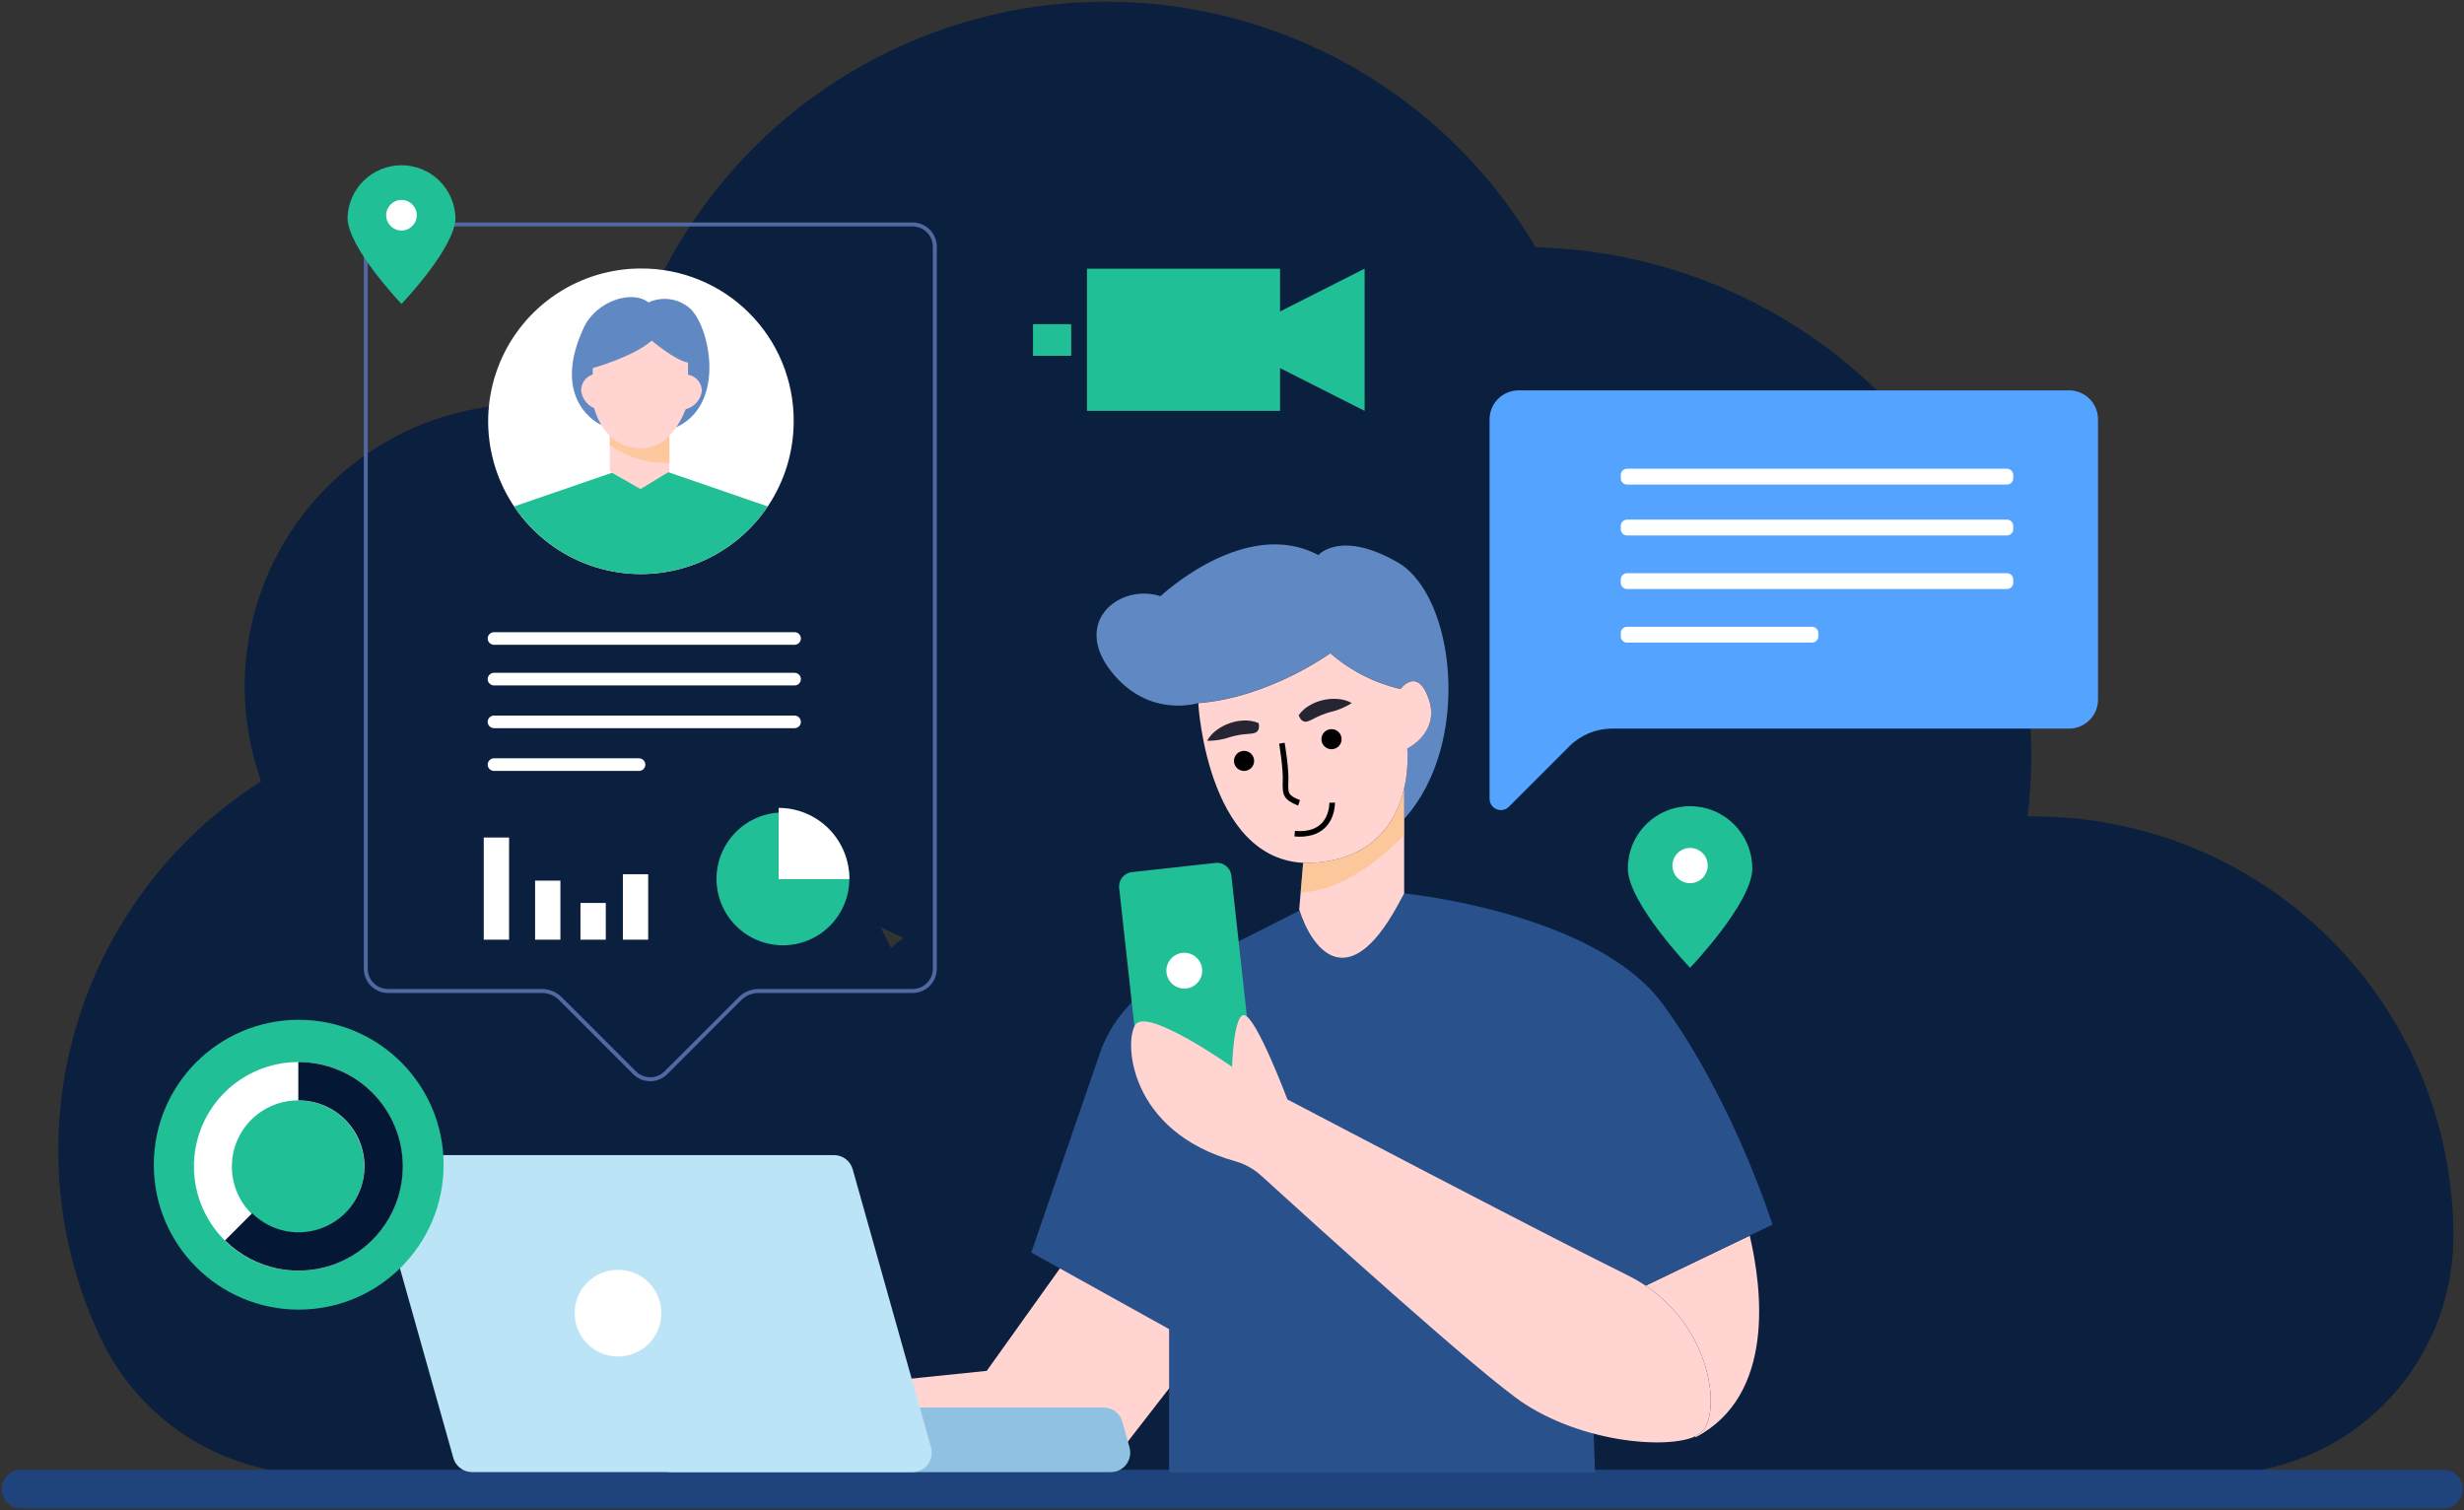
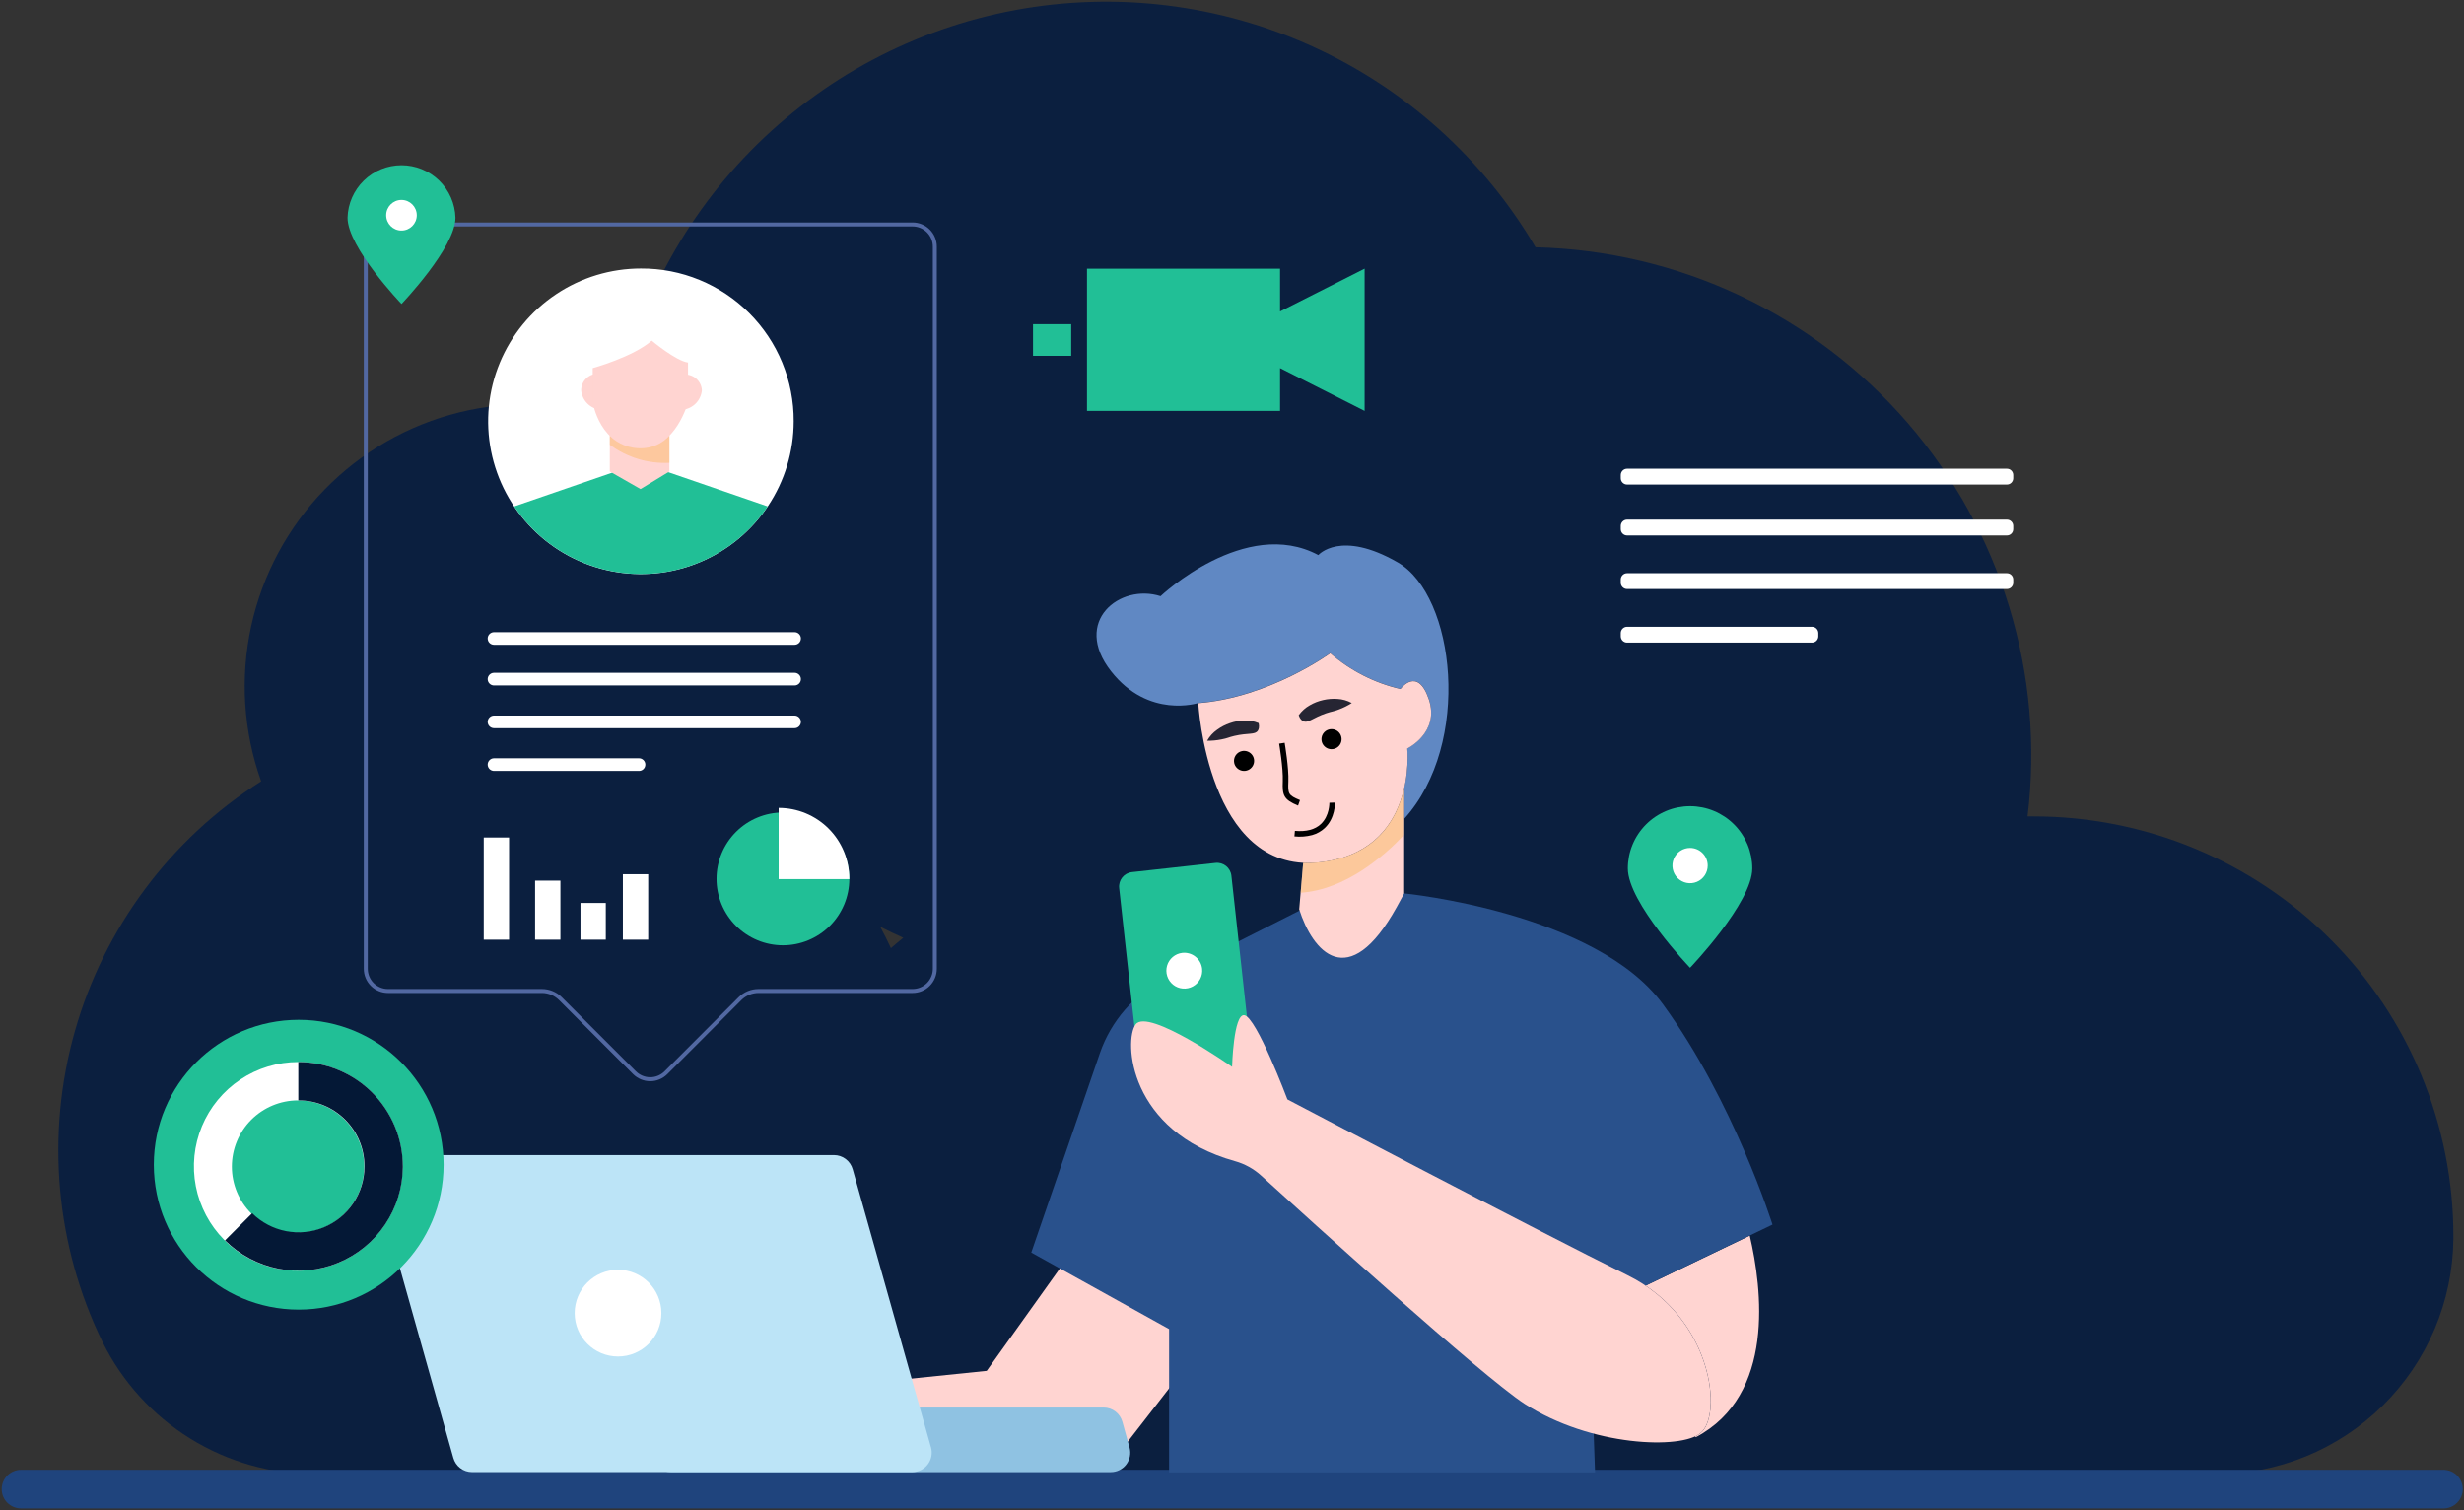
<svg xmlns="http://www.w3.org/2000/svg" xmlns:xlink="http://www.w3.org/1999/xlink" fill="none" height="380" viewBox="0 0 620 380" width="620">
  <rect x="0" y="0" width="620" height="380" fill="#333333" stroke="none" />
  <linearGradient id="a">
    <stop offset="0" stop-color="#8fc2e2" />
    <stop offset="1" stop-color="#bce4f7" />
  </linearGradient>
  <linearGradient id="b" gradientUnits="userSpaceOnUse" x1="31657.5" x2="45805.7" xlink:href="#a" y1="7245.29" y2="7245.29" />
  <linearGradient id="c" gradientUnits="userSpaceOnUse" x1="36203.1" x2="30437.8" xlink:href="#a" y1="33827.3" y2="23688.4" />
  <path d="m79.44 370.907h478c15.779.027 30.928-6.183 42.146-17.278 11.219-11.095 17.597-26.175 17.744-41.952v-.67c0-13.867-2.731-27.598-8.038-40.41-5.307-12.811-13.086-24.452-22.892-34.257s-21.447-17.582-34.259-22.888-26.543-8.036-40.411-8.035h-1.55c2.155-17.697.583-35.65-4.614-52.704-5.198-17.053-13.907-32.831-25.567-46.318-11.66-13.486-26.012-24.384-42.135-31.993-16.124-7.608-33.66-11.759-51.484-12.185-13.055-22.186-32.624-39.816-56.048-50.494-23.423-10.678-49.566-13.886-74.877-9.19-25.31 4.697-48.562 17.071-66.595 35.442-18.033 18.371-29.973 41.848-34.2 67.241-12.623-4.133-26.153-4.642-39.051-1.469-12.899 3.173-24.648 9.901-33.914 19.418-9.265 9.518-15.675 21.444-18.501 34.423-2.826 12.979-1.954 26.49 2.516 38.998-22.826 14.492-39.515 36.884-46.881 62.9-7.365 26.016-4.891 53.833 6.951 78.14 4.936 10.012 12.581 18.438 22.066 24.321 9.486 5.883 20.432 8.987 31.594 8.959zm147.84-134.95c-1.05.85-2.08 1.72-3.1 2.61-.853-1.82-1.753-3.613-2.7-5.38 1.91.97 3.84 1.9 5.8 2.77z" fill="#0b1f3f" />
  <path d="m614.82 369.817h-609.53c-1.288.003-2.523.516-3.434 1.427-.911.911-1.424 2.145-1.426 3.433 0 1.289.512 2.525 1.423 3.437.911.911 2.148 1.423 3.437 1.423h609.53c.639.002 1.273-.123 1.863-.367.591-.243 1.128-.601 1.58-1.053.453-.451.812-.987 1.057-1.577.244-.591.37-1.224.37-1.863-.002-1.29-.516-2.526-1.43-3.437-.913-.911-2.15-1.423-3.44-1.423z" fill="#1f447d" />
  <path d="m141.014 251.273c-1.235-1.233-2.908-1.925-4.653-1.926h-38.73c-1.483 0-2.904-.589-3.953-1.637-1.048-1.049-1.637-2.47-1.637-3.953v-181.69c0-1.482.589-2.904 1.637-3.953 1.048-1.048 2.47-1.637 3.953-1.637h132c1.482 0 2.904.589 3.952 1.637 1.049 1.048 1.638 2.47 1.638 3.953v181.69c0 1.483-.589 2.904-1.638 3.953-1.048 1.048-2.47 1.637-3.952 1.637h-38.77-.001c-1.747.003-3.422.694-4.662 1.925l-.001.002-18.63 18.639c-1.05 1.049-2.473 1.637-3.956 1.637-1.484 0-2.907-.588-3.957-1.637z" stroke="#5268a2" />
  <path d="m199.711 105.997c0 7.603-2.255 15.036-6.479 21.357-4.225 6.322-10.229 11.249-17.253 14.158-7.025 2.909-14.754 3.67-22.211 2.186s-14.307-5.146-19.682-10.523c-5.376-5.377-9.036-12.227-10.518-19.685-1.482-7.457-.719-15.186 2.192-22.21 2.91-7.024 7.839-13.027 14.162-17.249 6.322-4.223 13.755-6.476 21.359-6.473 5.054-.025 10.064.952 14.738 2.875 4.675 1.923 8.922 4.754 12.495 8.328 3.574 3.575 6.404 7.822 8.325 12.497 1.922 4.675 2.898 9.685 2.872 14.739z" fill="#fff" />
  <path d="m193.181 127.427c-3.515 5.235-8.264 9.524-13.828 12.49s-11.772 4.517-18.077 4.517c-6.306 0-12.514-1.551-18.078-4.517s-10.313-7.255-13.827-12.49l24.62-8.48.91-.31h12.75l.5.17z" fill="#21bf96" />
-   <path d="m151.151 106.847s-12.91-5.78-4.28-24.37c3.15-6.78 12.19-9.64 16.3-6.38 1.628-.755 3.434-1.041 5.216-.827s3.47.919 4.874 2.037c5.21 3.88 10.05 25.06-3.87 30.51z" fill="#6088c3" />
  <path d="m168.431 118.637-7.26 4.42-7.73-4.42v-11.86h14.99z" fill="#ffd4d1" />
  <path d="m154.591 98.217c0-1.109-.441-2.172-1.225-2.956-.783-.784-1.847-1.224-2.955-1.224-1.109 0-2.172.44-2.956 1.224s-1.224 1.847-1.224 2.956c.122 1.246.67 2.412 1.551 3.301.882.889 2.044 1.447 3.289 1.579 2.31.03 3.52-2.54 3.52-4.88z" fill="#ffd4d1" />
  <path d="m168.241 98.217c.052-1.075.516-2.088 1.295-2.83.779-.742 1.814-1.156 2.89-1.156 1.075 0 2.11.414 2.889 1.156.779.742 1.243 1.755 1.296 2.83-.123 1.248-.672 2.415-1.556 3.304-.884.89-2.047 1.446-3.294 1.576-2.31.03-3.52-2.54-3.52-4.88z" fill="#ffd4d1" />
  <path d="m173.121 91.217v10s-3.09 11.58-11.73 11.58c-10.47 0-12.25-11.63-12.25-11.63v-8.55s10.16-2.8 14.84-6.91c0 0 6.08 5.1 9.14 5.51z" fill="#ffd4d1" />
  <path d="m153.441 109.677v2.22c4.321 3.211 9.623 4.819 15 4.55v-6.82c-.889.978-1.969 1.764-3.173 2.309s-2.506.838-3.827.861c-1.475.043-2.943-.211-4.317-.747-1.375-.536-2.627-1.343-3.683-2.373z" fill="#f9b653" opacity=".41" />
  <path d="m199.941 159.067h-75.64c-.42 0-.823.167-1.121.463s-.467.697-.469 1.117c0 .422.167.826.465 1.125.299.298.703.465 1.125.465h75.64c.42-.002.822-.171 1.118-.469s.462-.701.462-1.121c0-.419-.167-.821-.463-1.117s-.698-.463-1.117-.463z" fill="#fff" />
  <path d="m199.941 169.287h-75.64c-.421.003-.824.171-1.122.469-.297.297-.466.7-.468 1.121.002.421.171.824.468 1.122.298.297.701.465 1.122.468h75.64c.42-.003.822-.171 1.118-.469s.462-.701.462-1.121-.166-.823-.462-1.121-.698-.466-1.118-.469z" fill="#fff" />
  <path d="m199.941 180.047h-75.64c-.422 0-.826.168-1.125.466-.298.298-.465.703-.465 1.124.002.42.171.822.469 1.118s.701.462 1.121.462h75.64c.419 0 .821-.166 1.117-.462.296-.297.463-.699.463-1.118 0-.42-.166-.823-.462-1.12-.296-.298-.698-.467-1.118-.47z" fill="#fff" />
  <path d="m160.801 190.797h-36.5c-.421.003-.824.171-1.122.469-.297.298-.466.7-.468 1.121.002.421.171.824.468 1.122.298.297.701.466 1.122.468h36.5c.42-.002.822-.171 1.118-.469s.462-.701.462-1.121-.166-.823-.462-1.12c-.296-.298-.698-.467-1.118-.47z" fill="#fff" />
  <path d="m213.711 221.067c.005.047.005.094 0 .14-.019 4.426-1.792 8.663-4.932 11.783-3.139 3.12-7.388 4.867-11.813 4.857-4.426-.009-8.667-1.774-11.793-4.906-3.127-3.133-4.882-7.378-4.882-11.804 0-4.425 1.755-8.67 4.882-11.803 3.126-3.133 7.367-4.897 11.793-4.907 4.425-.009 8.674 1.738 11.813 4.857 3.14 3.12 4.913 7.358 4.932 11.783z" fill="#21bf96" />
  <g fill="#fff">
    <path d="m213.711 221.067c.005.047.005.094 0 .14h-17.79v-17.93c4.718 0 9.243 1.875 12.579 5.211s5.211 7.861 5.211 12.579z" />
    <path d="m128.091 210.728h-6.37v25.71h6.37z" />
    <path d="m141.011 221.578h-6.37v14.86h6.37z" />
    <path d="m152.431 227.197h-6.37v9.24h6.37z" />
    <path d="m163.101 219.967h-6.37v16.47h6.37z" />
  </g>
  <path d="m173.331 368.748h105.78l31.27-40.29-37.58-17.86-24.52 34.33-76.7 7.88s-8.06-5.78-14.71-5.43-33.45 15.76-27.5 18.56 43.96 2.81 43.96 2.81z" fill="#ffd4d1" />
  <path d="m426.721 361.608-.2-.2c.502-.219.97-.508 1.39-.86 5.13-4 3.49-25.45-13.84-37.05l26.21-12.59c3.11 13.31 6.49 40.13-13.56 50.7z" fill="#ffd4d1" />
  <path d="m353.311 224.788s48.26 4.73 65.2 28c17.78 24.43 27.49 55.34 27.49 55.34l-40.8 19.62-5.17 4.9 1.32 37.81h-107.18v-36.04l-34.68-19.26 17.26-50.15c2.813-8.156 8.692-14.896 16.39-18.79l35.79-18.08z" fill="#29518c" />
  <path d="m305.842 217.121-21.023 2.317c-1.993.219-3.43 2.013-3.21 4.006l4.929 44.719c.219 1.992 2.013 3.43 4.006 3.21l21.022-2.317c1.993-.22 3.43-2.013 3.211-4.006l-4.929-44.719c-.22-1.993-2.014-3.43-4.006-3.21z" fill="#21bf96" />
  <path d="m302.481 243.758c.095.885-.075 1.779-.487 2.568s-1.049 1.439-1.83 1.867-1.671.615-2.558.538-1.732-.415-2.427-.971c-.695-.557-1.21-1.306-1.48-2.155-.27-.848-.283-1.758-.037-2.614s.74-1.619 1.42-2.195c.679-.575 1.514-.937 2.399-1.038.591-.067 1.189-.017 1.761.149.571.165 1.105.441 1.569.812.465.372.851.832 1.138 1.353.286.521.467 1.094.532 1.686z" fill="#fff" />
  <path d="m427.911 360.547c5.55-4.36 3.17-29.07-18.42-39.7-21.31-10.49-85.55-44.22-85.55-44.22s-7.82-20.8-10.86-21.19c-2.71-.35-3.06 13-3.06 13s-21.11-14.89-24.26-10.69c-3 4-1.86 26.92 25 34.42 2.443.683 4.692 1.925 6.57 3.63 11.92 10.86 55.61 50.49 66.25 57.4 16.72 10.82 39.6 11.55 44.33 7.35z" fill="#ffd4d1" />
  <path d="m353.321 198.297c.755-3.276 1.018-6.646.78-10 0 0 8.26-4 5.42-12.4s-7.13-2.56-7.13-2.56c-6.538-1.516-12.607-4.605-17.68-9 0 0-15.25 11.12-33.2 12.55 0 0-12.51 4.06-21.95-8-9.84-12.54 2.21-22.16 12.46-18.88 0 0 21.32-20.17 39.7-10.34 0 0 5.57-6.47 20 1.85s18.75 45.52 1.64 64.48z" fill="#6088c3" />
  <path d="m353.321 198.357v26.43l-1.87 3.43c-12.23 22-21.22 11.06-24.54.58l1-11.7c1.217.064 2.437.034 3.65-.09 14.8-1.39 20-10.95 21.76-18.65z" fill="#ffd4d1" />
  <path d="m301.511 176.927s2.31 42.73 30.07 40.09c25.29-2.41 22.52-28.68 22.52-28.68s8.27-4 5.42-12.4-7.13-2.57-7.13-2.57c-6.536-1.515-12.602-4.605-17.67-9 0 0-15.25 11.14-33.21 12.56z" fill="#ffd4d1" />
  <path d="m327.281 224.627c11.29-.78 21-9.23 26-14.55v-11.39l-.05-.1c-1.81 7.66-7.05 17-21.68 18.43-1.213.116-2.433.143-3.65.08z" fill="#f9b858" opacity=".44" />
  <path d="m277.711 354.156h-110.76c-.752.001-1.493.176-2.167.51-.673.334-1.26.818-1.716 1.416-.455.598-.767 1.293-.911 2.03-.143.738-.115 1.499.084 2.224l1.8 6.48c.283 1.032.897 1.943 1.748 2.591.851.649 1.892 1 2.962.999h110.76c.751-.001 1.493-.175 2.166-.509s1.261-.819 1.716-1.417c.456-.597.767-1.292.911-2.03s.115-1.499-.083-2.224l-1.8-6.48c-.283-1.032-.897-1.942-1.748-2.591-.852-.649-1.892-1-2.962-.999z" fill="url(#b)" />
  <path d="m209.851 290.636h-110.79c-.751 0-1.492.173-2.166.505-.673.333-1.261.817-1.717 1.414s-.768 1.292-.911 2.029c-.143.737-.115 1.498.084 2.222l19.71 70c.283 1.032.897 1.943 1.748 2.591.851.649 1.892 1 2.962.999h110.79c.751-.001 1.493-.175 2.166-.509s1.261-.819 1.716-1.417c.456-.597.768-1.292.911-2.03.144-.738.115-1.499-.083-2.224l-19.71-70c-.285-1.03-.9-1.938-1.751-2.585s-1.89-.996-2.959-.995z" fill="url(#c)" />
  <path d="m155.511 341.317c6.025 0 10.91-4.885 10.91-10.91 0-6.026-4.885-10.91-10.91-10.91-6.026 0-10.91 4.884-10.91 10.91 0 6.025 4.884 10.91 10.91 10.91z" fill="#fff" />
  <path d="m75.161 329.518c20.136 0 36.46-16.324 36.46-36.46 0-20.137-16.324-36.46-36.46-36.46s-36.46 16.323-36.46 36.46c0 20.136 16.324 36.46 36.46 36.46z" fill="#21bf96" />
  <path d="m75.061 267.217c-5.186-.002-10.256 1.532-14.571 4.408-4.315 2.875-7.683 6.964-9.678 11.75-1.995 4.787-2.528 10.057-1.532 15.146s3.477 9.769 7.129 13.451c3.652 3.681 8.312 6.199 13.393 7.235 5.081 1.037 10.355.546 15.157-1.411 4.802-1.956 8.918-5.291 11.828-9.583 2.91-4.293 4.484-9.35 4.524-14.536.005-.07.005-.14 0-.21-.003-6.961-2.77-13.636-7.692-18.558-4.922-4.923-11.598-7.689-18.559-7.692zm16.6 26.39c-.018 4.413-1.787 8.638-4.917 11.748s-7.366 4.852-11.778 4.842c-4.412-.009-8.641-1.768-11.758-4.892-3.117-3.123-4.867-7.355-4.867-11.768 0-4.412 1.75-8.644 4.867-11.768 3.117-3.123 7.345-4.882 11.758-4.892 4.412-.009 8.648 1.733 11.778 4.843s4.898 7.335 4.917 11.747z" fill="#fff" />
  <path d="m101.361 293.457c.005.07.005.14 0 .21-.04 5.166-1.603 10.206-4.494 14.487-2.891 4.282-6.981 7.615-11.757 9.583-4.777 1.967-10.028 2.482-15.095 1.479-5.068-1.004-9.727-3.48-13.394-7.119l6.83-6.83c2.32 2.296 5.265 3.857 8.467 4.487s6.519.302 9.536-.944c3.017-1.245 5.599-3.353 7.423-6.059s2.81-5.89 2.834-9.154v-.14c0-2.183-.431-4.346-1.269-6.362-.837-2.017-2.065-3.849-3.612-5.39s-3.383-2.762-5.403-3.592c-2.02-.83-4.183-1.254-6.367-1.246v-9.65c3.45-.005 6.868.67 10.057 1.986 3.189 1.316 6.088 3.248 8.53 5.684 2.442 2.437 4.381 5.332 5.704 8.518 1.323 3.186 2.006 6.602 2.009 10.052z" fill="#041836" />
-   <path d="m520.571 98.217h-138.44c-.961-.001-1.913.187-2.801.554s-1.695.905-2.375 1.584c-.679.679-1.219 1.485-1.587 2.373-.368.887-.557 1.839-.557 2.799v95.47c.001.562.169 1.11.481 1.576.313.466.757.83 1.276 1.044s1.09.269 1.64.159c.551-.11 1.056-.381 1.453-.779l15.24-15.24c2.84-2.833 6.688-4.426 10.7-4.43h115c1.939 0 3.798-.77 5.169-2.141s2.141-3.23 2.141-5.169v-70.45c.005-.965-.181-1.923-.548-2.816-.367-.894-.907-1.706-1.59-2.389-.682-.684-1.493-1.225-2.386-1.593s-1.85-.555-2.816-.552z" fill="#54a4ff" />
  <path d="m504.991 117.938h-95.58c-.878 0-1.59.711-1.59 1.59v.8c0 .878.712 1.59 1.59 1.59h95.58c.878 0 1.59-.712 1.59-1.59v-.8c0-.879-.712-1.59-1.59-1.59z" fill="#fff" />
  <path d="m504.991 130.747h-95.58c-.878 0-1.59.712-1.59 1.59v.8c0 .878.712 1.59 1.59 1.59h95.58c.878 0 1.59-.712 1.59-1.59v-.8c0-.878-.712-1.59-1.59-1.59z" fill="#fff" />
  <path d="m504.991 144.227h-95.58c-.878 0-1.59.712-1.59 1.59v.8c0 .878.712 1.59 1.59 1.59h95.58c.878 0 1.59-.712 1.59-1.59v-.8c0-.878-.712-1.59-1.59-1.59z" fill="#fff" />
  <path d="m455.941 157.708h-46.53c-.878 0-1.59.711-1.59 1.59v.8c0 .878.712 1.59 1.59 1.59h46.53c.878 0 1.59-.712 1.59-1.59v-.8c0-.879-.712-1.59-1.59-1.59z" fill="#fff" />
  <path d="m114.601 54.787c0 7.5-13.57 21.69-13.57 21.69s-13.58-14.19-13.58-21.69c.096-3.537 1.568-6.896 4.104-9.363 2.535-2.467 5.933-3.848 9.472-3.848 3.538 0 6.936 1.381 9.471 3.848 2.535 2.467 4.008 5.827 4.104 9.363z" fill="#21bf96" />
  <path d="m101.021 58.007c2.126 0 3.85-1.724 3.85-3.85s-1.724-3.85-3.85-3.85c-2.127 0-3.85 1.724-3.85 3.85s1.724 3.85 3.85 3.85z" fill="#fff" />
  <path d="m440.921 218.508c0 8.65-15.66 25-15.66 25s-15.66-16.38-15.66-25c0-4.154 1.65-8.137 4.587-11.074 2.936-2.936 6.92-4.586 11.073-4.586s8.136 1.65 11.073 4.586c2.937 2.937 4.587 6.92 4.587 11.074z" fill="#21bf96" />
  <path d="m429.701 217.788c0 .878-.261 1.736-.748 2.466-.488.731-1.182 1.3-1.993 1.636s-1.704.424-2.565.252c-.862-.171-1.653-.594-2.274-1.215s-1.044-1.412-1.215-2.273-.083-1.754.253-2.565c.336-.812.905-1.505 1.635-1.993s1.589-.748 2.467-.748c1.177 0 2.307.467 3.139 1.3.833.833 1.301 1.962 1.301 3.14z" fill="#fff" />
  <path d="m269.541 81.567h-9.61v7.96h9.61z" fill="#21bf96" />
  <path d="m322.091 78.367v-10.77h-48.58v35.79h48.58v-10.77l21.28 10.77v-35.79z" fill="#21bf96" />
  <path d="m303.741 186.382c.62-1.103 1.482-2.051 2.521-2.774.976-.709 2.053-1.267 3.196-1.654 1.14-.403 2.335-.627 3.543-.665 1.268-.061 2.534.163 3.702.656.233 1.023.001 1.581-.187 1.883-.752 1.136-2.428.517-5.942 1.344-1.52.359-1.635.575-3.216.872-1.189.246-2.402.359-3.617.338z" fill="#262533" />
  <path d="m340.136 176.889c-1.112-.608-2.347-.959-3.613-1.026-1.205-.085-2.415.01-3.592.281-1.18.263-2.313.706-3.359 1.312-1.108.617-2.062 1.474-2.791 2.509.347.99.817 1.349 1.16 1.5 1.226.562 2.334-.844 5.754-1.997 1.48-.497 1.704-.387 3.192-.957 1.139-.42 2.229-.964 3.249-1.622z" fill="#262533" />
  <path d="m326.625 202.703c-3.636-1.508-3.996-2.579-3.849-6.168.131-3.219-.907-9.371-.915-9.424l1.389-.216c.041.261 1.075 6.368.936 9.75-.127 3.076-.041 3.459 2.922 4.681z" fill="#000" />
  <path d="m330.16 210.122c-1.452.38-2.961.493-4.454.334l.123-1.398c2.86.253 5.063-.326 6.538-1.727 2.203-2.07 2.133-5.296 2.133-5.345l1.402-.045c0 .159.102 3.883-2.562 6.4-.901.84-1.992 1.451-3.18 1.781z" fill="#000" />
  <path d="m332.563 186.508c.104.489.351.936.71 1.285.358.349.813.584 1.305.675.493.092 1.002.035 1.462-.162.461-.197.853-.525 1.126-.944s.415-.909.409-1.409c-.006-.499-.161-.986-.444-1.397-.284-.412-.684-.731-1.149-.917-.465-.185-.975-.229-1.465-.125-.658.139-1.233.532-1.599 1.094-.366.561-.494 1.245-.355 1.9z" fill="#000" />
  <path d="m310.553 191.976c.104.488.351.936.71 1.284.359.349.813.584 1.306.676.492.091 1.001.035 1.462-.162.46-.197.852-.526 1.125-.945.273-.418.416-.909.409-1.408-.006-.5-.161-.986-.444-1.398-.284-.412-.683-.731-1.149-.916-.465-.186-.975-.229-1.465-.126-.658.139-1.233.533-1.599 1.094-.366.562-.494 1.245-.355 1.901z" fill="#000" />
</svg>